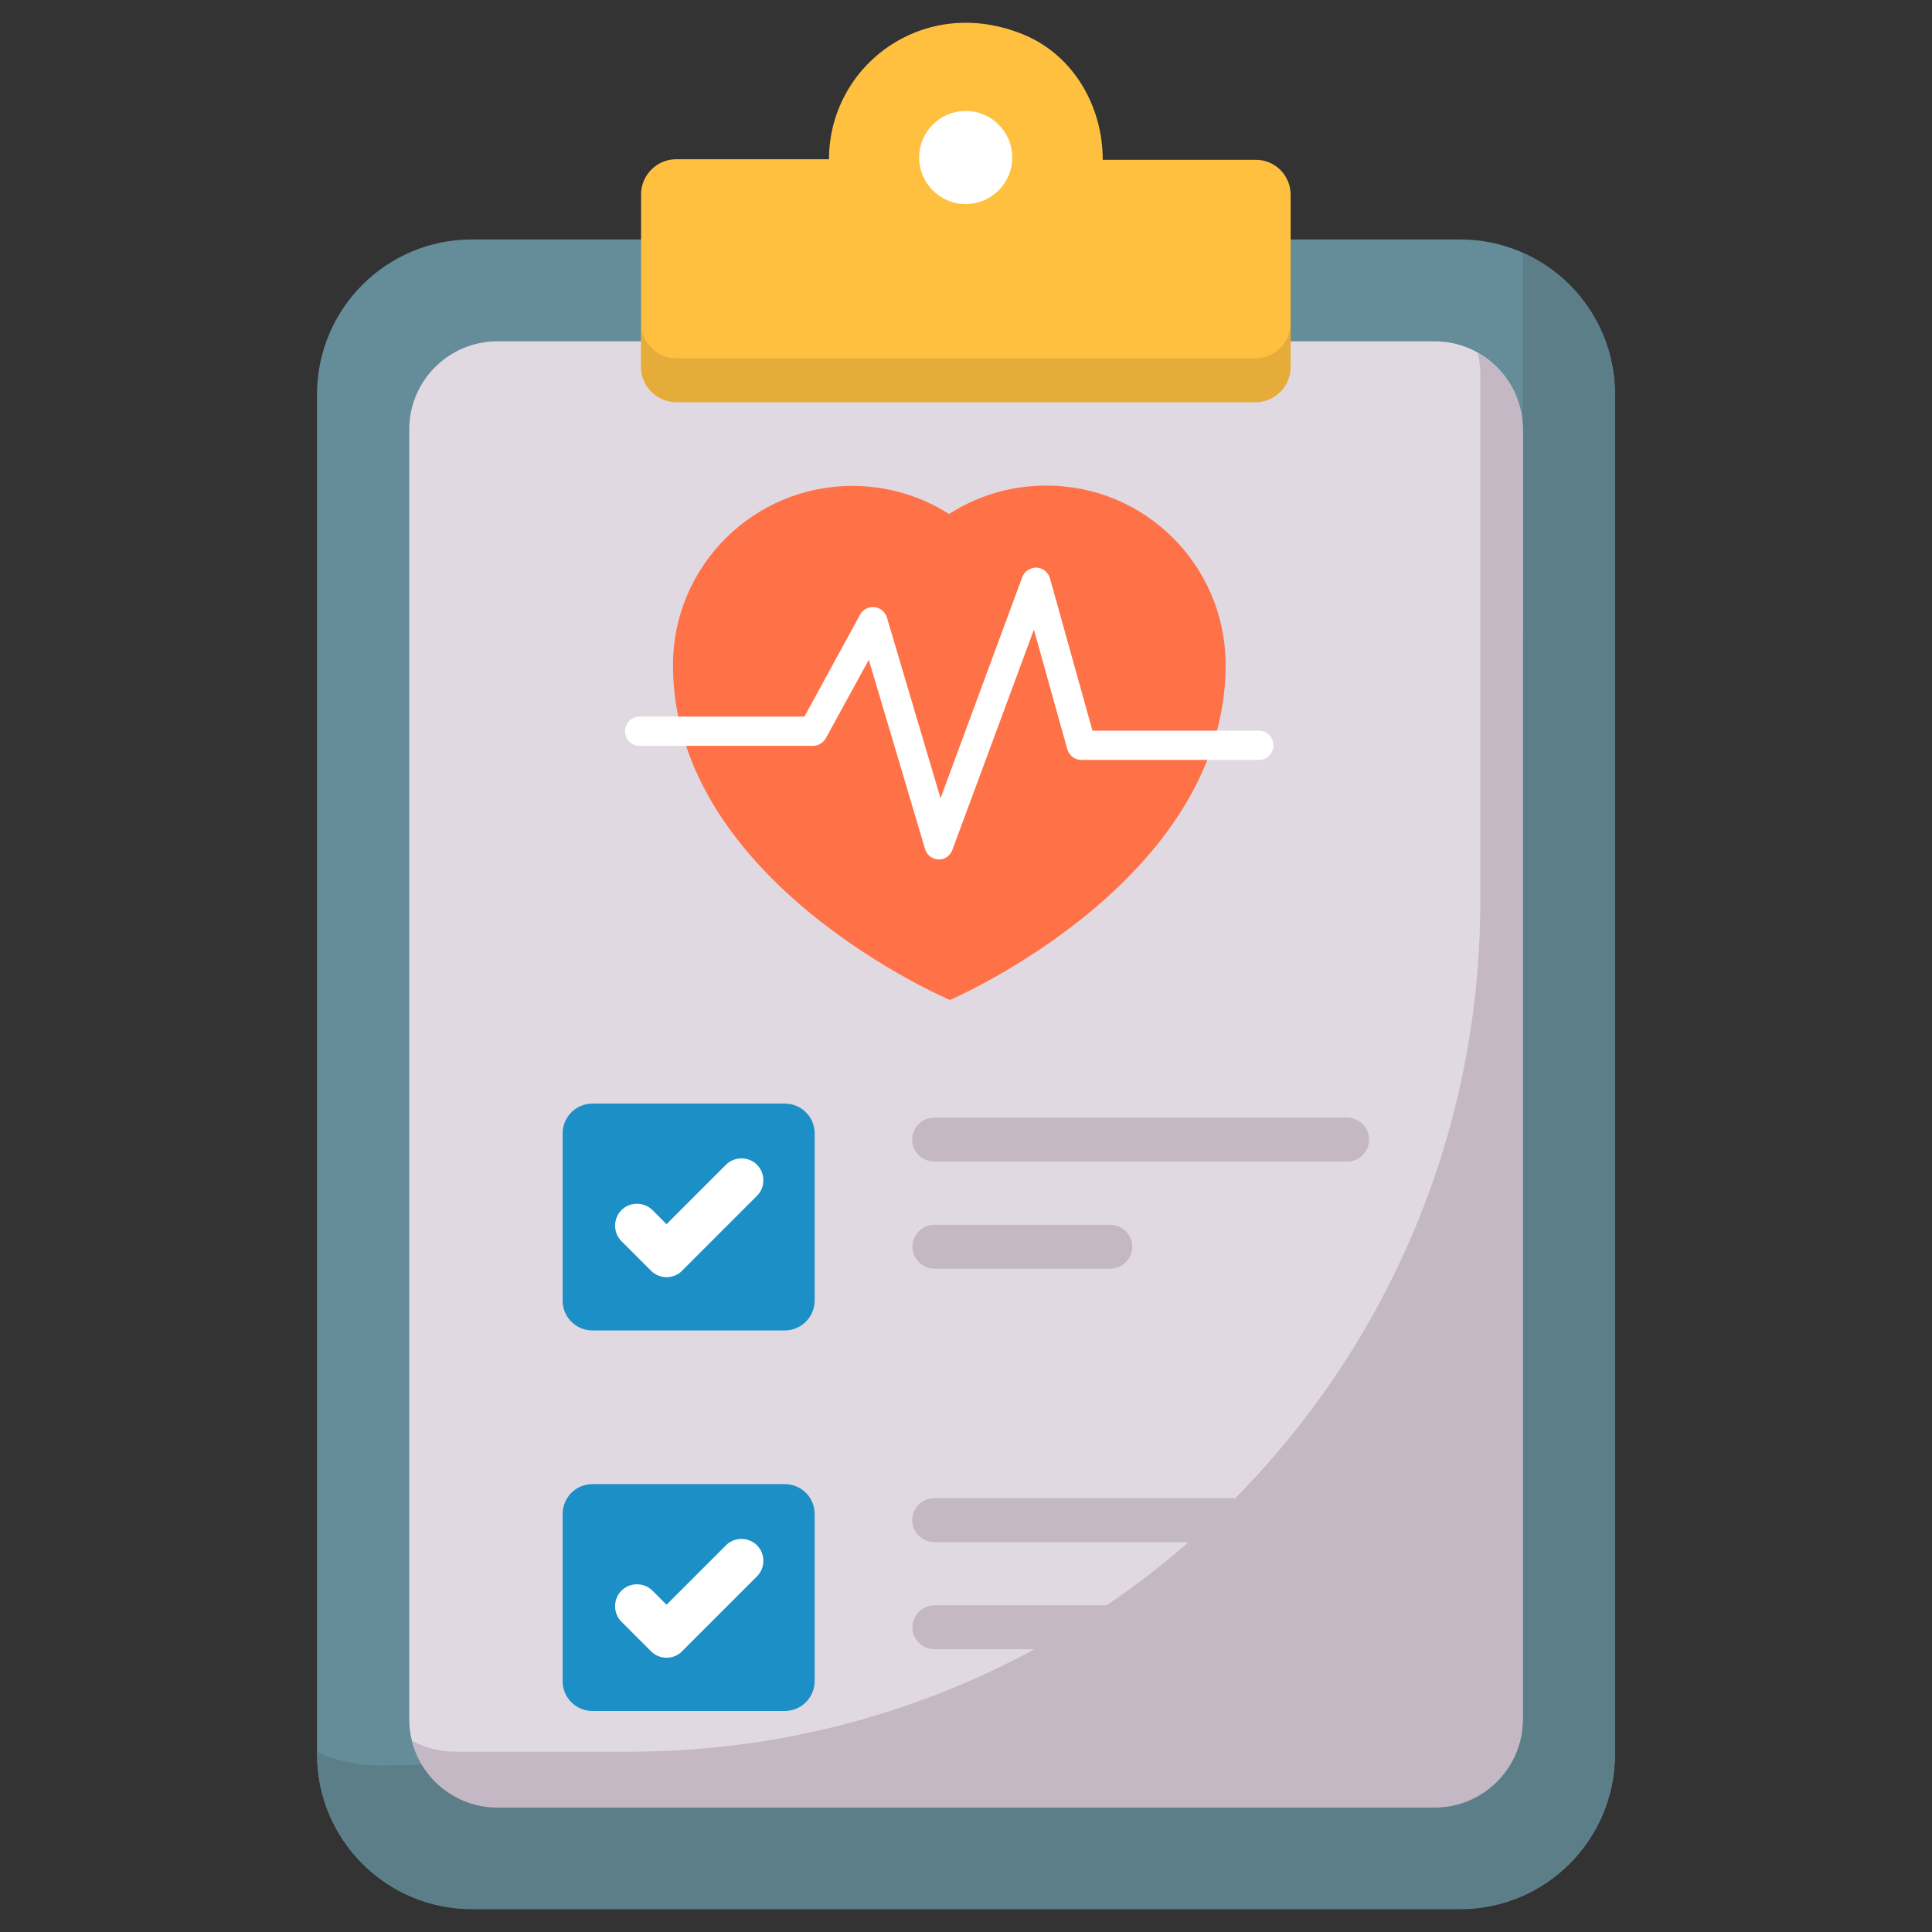
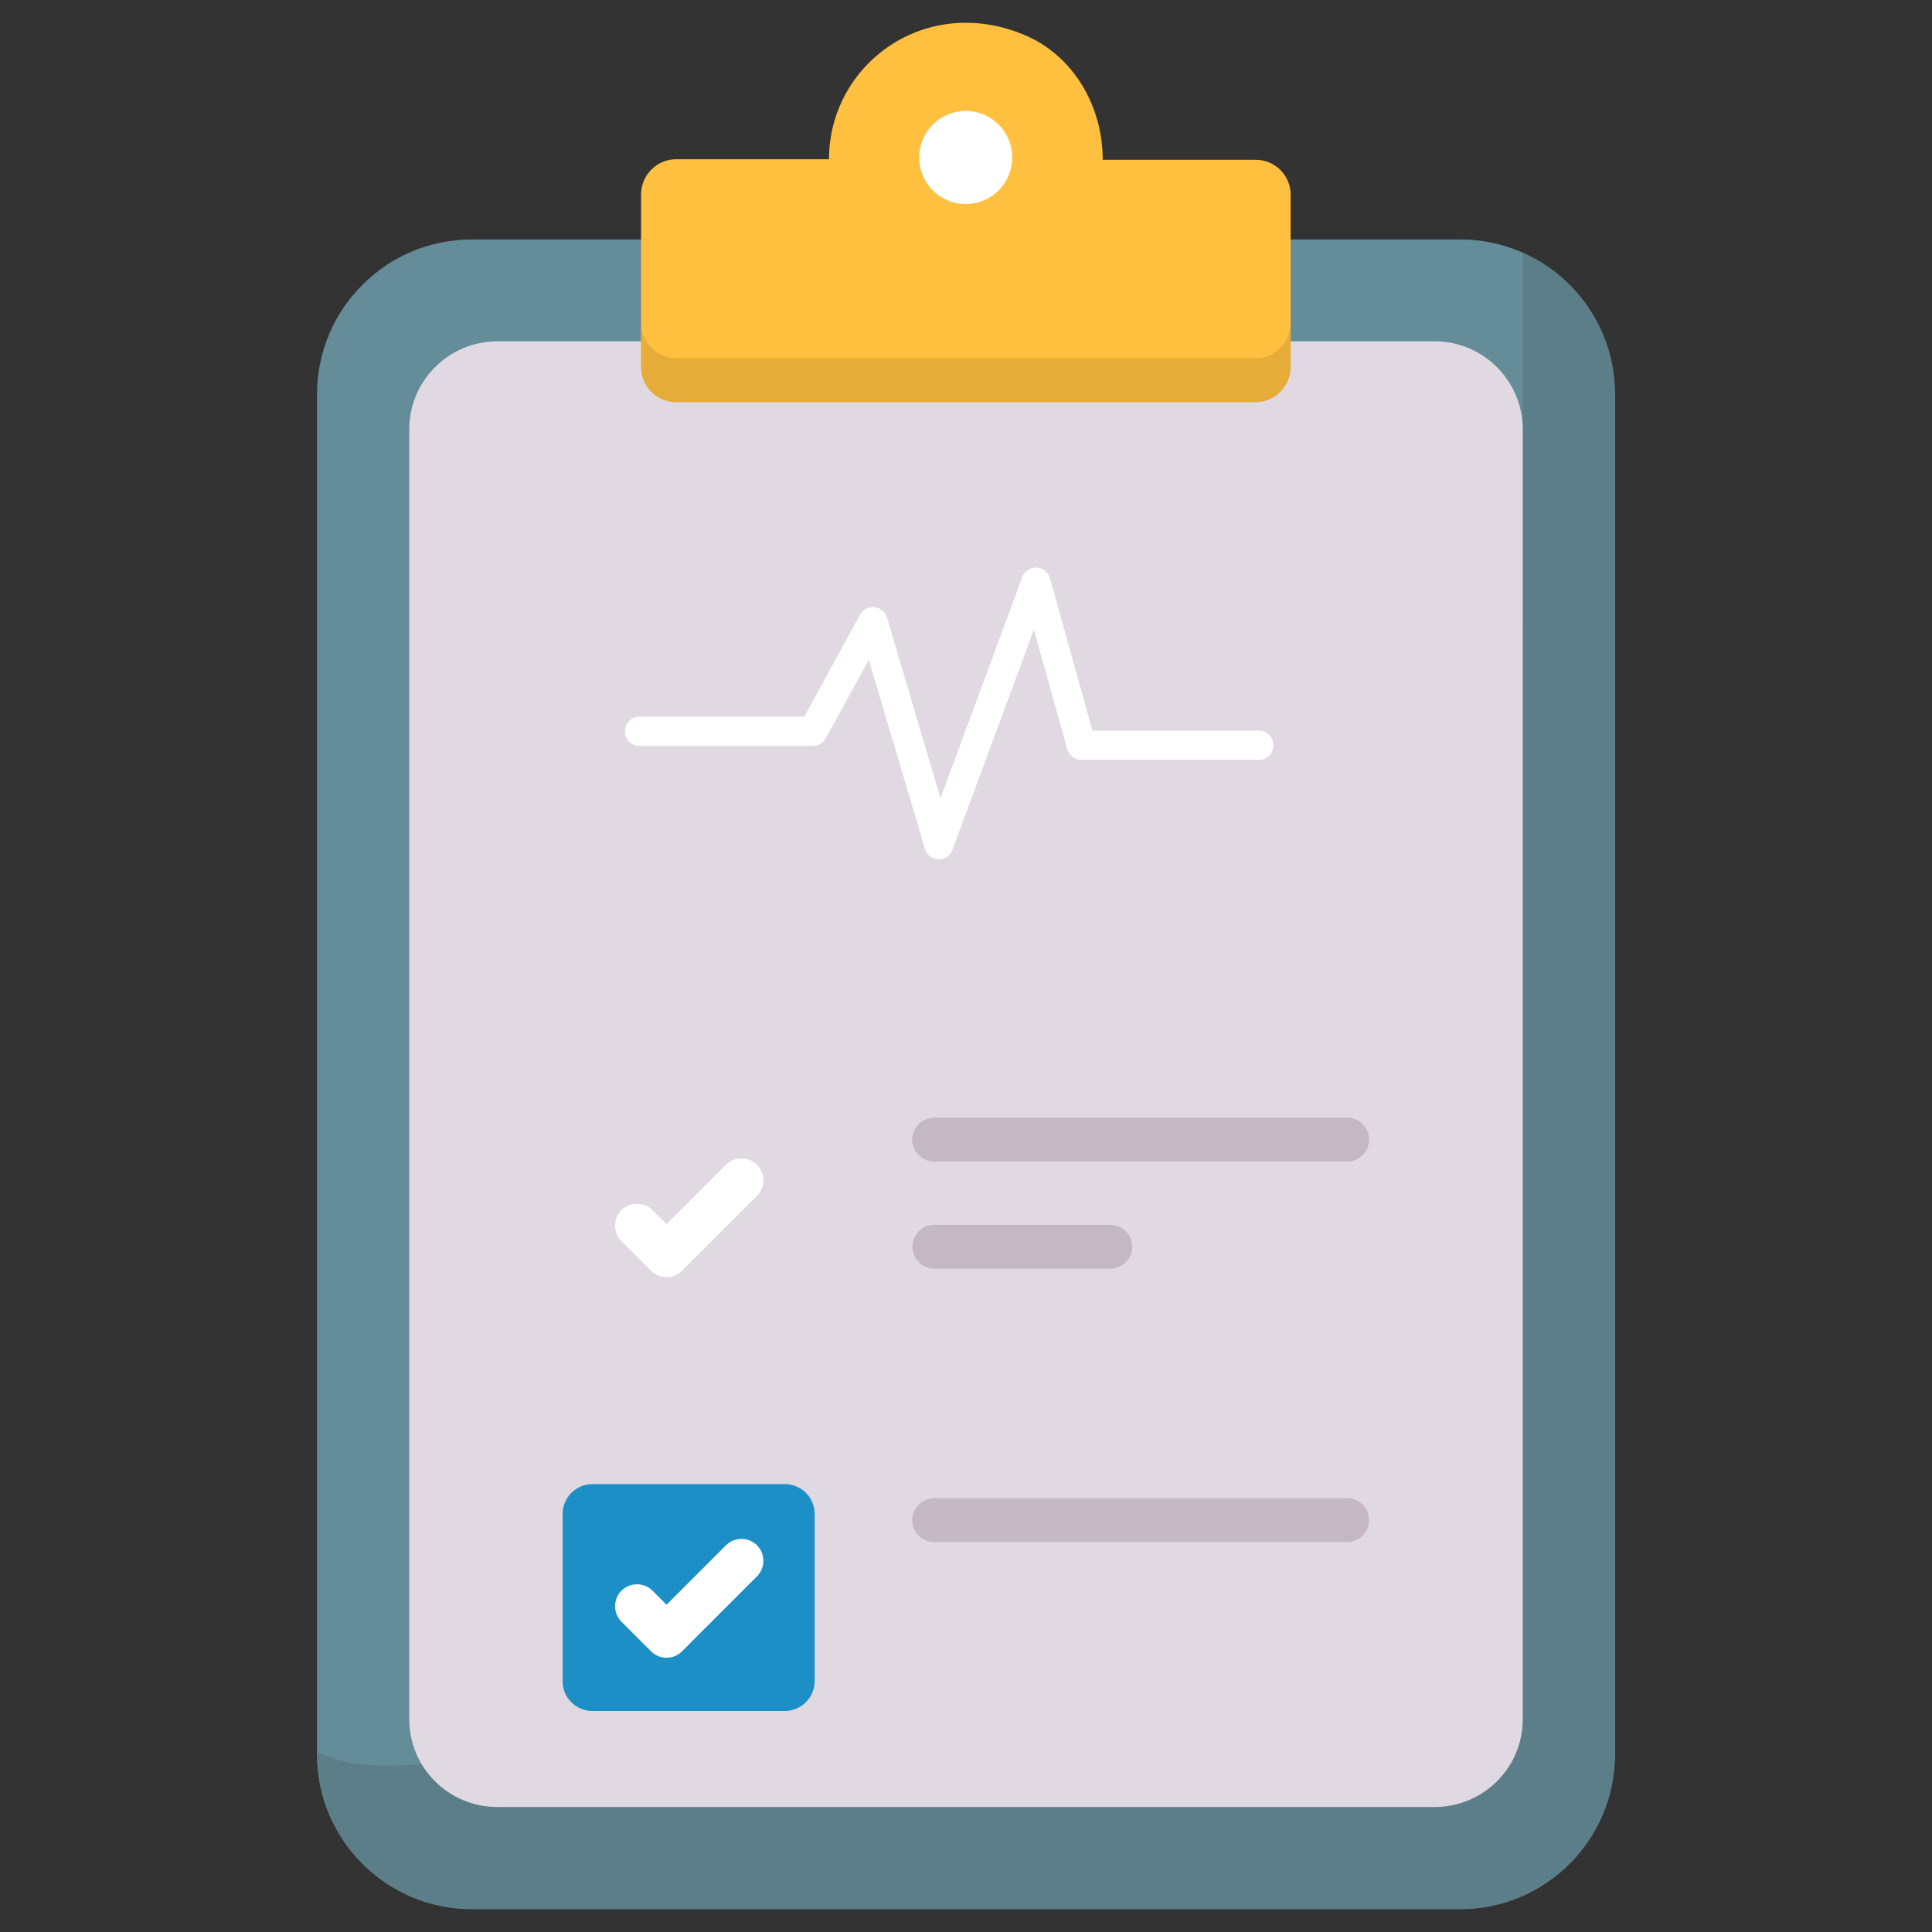
<svg xmlns="http://www.w3.org/2000/svg" width="512" height="512" viewBox="0 0 512 512" fill="none">
  <rect x="0" y="0" width="512" height="512" fill="#333333" stroke="none" />
  <path d="M427.986 104.495V464.912C427.986 487.564 409.6 505.949 386.948 505.949H125.052C102.4 505.949 84.015 487.564 84.015 464.912V104.495C84.015 81.843 102.4 63.457 125.052 63.457H386.948C409.6 63.457 427.986 81.843 427.986 104.495Z" fill="#658C99" />
  <path d="M427.986 104.495V464.679C427.986 487.409 409.523 505.872 386.793 505.872H125.207C102.478 505.872 84.015 487.409 84.015 464.679C84.015 464.524 84.17 464.369 84.325 464.446C89.29 466.696 94.798 467.86 100.616 467.86C267.947 467.86 403.549 332.257 403.549 164.926V67.413C403.549 67.258 403.782 67.103 403.937 67.181C418.133 73.62 427.986 87.894 427.986 104.495Z" fill="#5B7E89" />
  <path d="M403.549 113.803V455.602C403.549 468.48 393.077 478.875 380.199 478.875H131.801C118.924 478.875 108.451 468.48 108.451 455.602V113.803C108.451 100.926 118.924 90.453 131.801 90.453H380.199C393.077 90.453 403.549 100.926 403.549 113.803Z" fill="#E1D9E1" />
-   <path d="M403.549 113.882V455.681C403.549 468.559 393.077 479.031 380.199 479.031H131.802C120.863 479.031 111.632 471.429 109.149 461.267C112.485 463.128 116.364 464.214 120.475 464.214H166.788C291.297 464.214 392.301 363.288 392.301 238.702V99.143C392.301 97.126 392.068 95.264 391.525 93.402C398.662 97.436 403.549 105.116 403.549 113.882Z" fill="#C3B8C3" />
  <path d="M342.031 51.588V97.203C342.031 102.323 337.842 106.512 332.722 106.512H179.2C174.08 106.512 169.891 102.323 169.891 97.203V51.511C169.891 46.391 174.08 42.202 179.2 42.202H219.694C219.694 17.145 245.139 -1.861 271.592 9.31C284.47 14.74 292.228 28.16 292.228 42.202V42.357H332.722C337.842 42.279 342.031 46.468 342.031 51.588Z" fill="#FFC040" />
  <path d="M342.031 85.644V97.281C342.031 102.401 337.842 106.59 332.722 106.59H179.2C174.08 106.59 169.891 102.401 169.891 97.281V85.644C169.891 90.764 174.08 94.954 179.2 94.954H332.722C337.842 94.954 342.031 90.764 342.031 85.644Z" fill="#E5AC39" />
  <path d="M255.922 54.071C262.735 54.071 268.257 48.549 268.257 41.737C268.257 34.925 262.735 29.402 255.922 29.402C249.11 29.402 243.588 34.925 243.588 41.737C243.588 48.549 249.11 54.071 255.922 54.071Z" fill="white" />
-   <path d="M207.981 352.582H157.013C152.669 352.582 149.101 349.091 149.101 344.669V300.374C149.101 296.029 152.591 292.461 157.013 292.461H207.981C212.325 292.461 215.893 295.952 215.893 300.374V344.669C215.893 349.014 212.325 352.582 207.981 352.582Z" fill="#1C8FC7" />
  <path d="M357.081 307.82H247.544C244.363 307.82 241.726 305.182 241.726 302.002C241.726 298.821 244.363 296.184 247.544 296.184H357.003C360.184 296.184 362.821 298.821 362.821 302.002C362.821 305.182 360.261 307.82 357.081 307.82Z" fill="#C3B8C3" />
  <path d="M294.245 336.214H247.622C244.441 336.214 241.804 333.577 241.804 330.396C241.804 327.216 244.441 324.578 247.622 324.578H294.245C297.426 324.578 300.063 327.216 300.063 330.396C300.063 333.577 297.426 336.214 294.245 336.214Z" fill="#C3B8C3" />
  <path d="M176.64 338.463C175.166 338.463 173.692 337.92 172.528 336.756L164.693 328.921C162.443 326.671 162.443 322.948 164.693 320.698C166.943 318.448 170.666 318.448 172.916 320.698L176.64 324.421L192.388 308.674C194.637 306.424 198.361 306.424 200.611 308.674C202.86 310.923 202.86 314.647 200.611 316.897L180.751 336.756C179.665 337.92 178.114 338.463 176.64 338.463Z" fill="white" />
  <path d="M207.981 453.43H157.013C152.669 453.43 149.101 449.939 149.101 445.517V401.221C149.101 396.877 152.591 393.309 157.013 393.309H207.981C212.325 393.309 215.893 396.8 215.893 401.221V445.517C215.893 449.861 212.325 453.43 207.981 453.43Z" fill="#1C8FC7" />
  <path d="M357.081 408.668H247.544C244.363 408.668 241.726 406.03 241.726 402.849C241.726 399.669 244.363 397.031 247.544 397.031H357.003C360.184 397.031 362.821 399.669 362.821 402.849C362.821 406.03 360.261 408.668 357.081 408.668Z" fill="#C3B8C3" />
-   <path d="M294.245 437.062H247.622C244.441 437.062 241.804 434.425 241.804 431.244C241.804 428.063 244.441 425.426 247.622 425.426H294.245C297.426 425.426 300.063 428.063 300.063 431.244C300.063 434.425 297.426 437.062 294.245 437.062Z" fill="#C3B8C3" />
  <path d="M176.64 439.31C175.166 439.31 173.692 438.767 172.528 437.604L164.693 429.769C162.443 427.519 162.443 423.795 164.693 421.545C166.943 419.296 170.666 419.296 172.916 421.545L176.64 425.269L192.388 409.521C194.637 407.272 198.361 407.272 200.611 409.521C202.86 411.771 202.86 415.495 200.611 417.744L180.751 437.604C179.665 438.767 178.114 439.31 176.64 439.31Z" fill="white" />
-   <path d="M324.81 176.097C324.887 233.736 251.734 264.999 251.734 264.999C251.734 264.999 178.424 233.968 178.347 176.407C178.269 150.109 199.603 128.776 225.901 128.776C235.288 128.776 244.131 131.491 251.501 136.223C258.871 131.491 267.637 128.698 277.101 128.698C303.399 128.543 324.732 149.799 324.81 176.097Z" fill="#FF7146" />
  <path d="M248.863 227.763C248.785 227.763 248.785 227.763 248.708 227.763C247.001 227.685 245.605 226.599 245.139 224.97L230.245 174.856L218.841 195.647C218.143 196.888 216.824 197.664 215.428 197.664H169.503C167.331 197.664 165.624 195.957 165.624 193.785C165.624 191.613 167.331 189.906 169.503 189.906H213.178L227.917 162.91C228.693 161.513 230.167 160.738 231.719 160.893C233.27 161.048 234.589 162.134 235.054 163.685L249.251 211.55L270.894 152.98C271.437 151.428 272.989 150.42 274.696 150.42C276.402 150.497 277.799 151.661 278.264 153.29L289.513 193.63H333.576C335.748 193.63 337.454 195.336 337.454 197.508C337.454 199.681 335.748 201.387 333.576 201.387H286.565C284.858 201.387 283.306 200.224 282.841 198.517L273.997 166.866L252.431 225.125C251.888 226.754 250.414 227.763 248.863 227.763Z" fill="white" />
</svg>